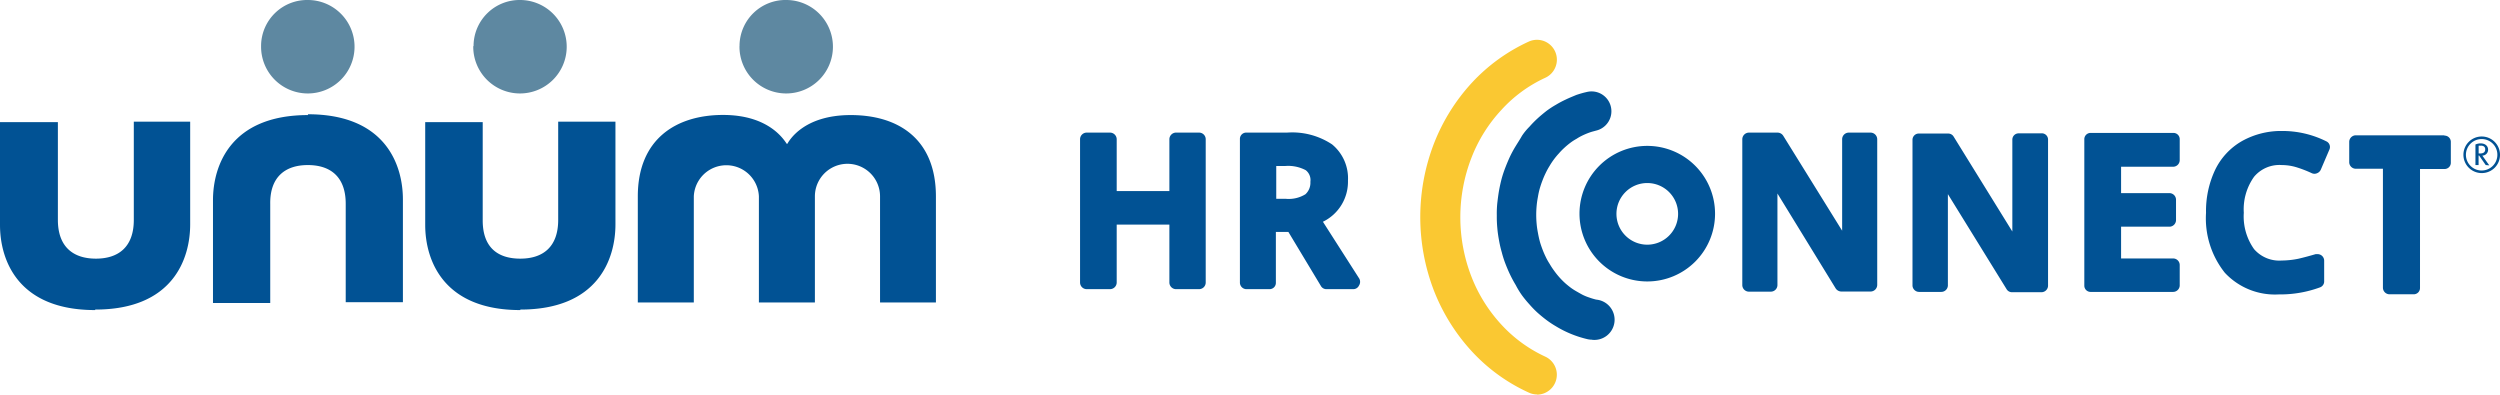
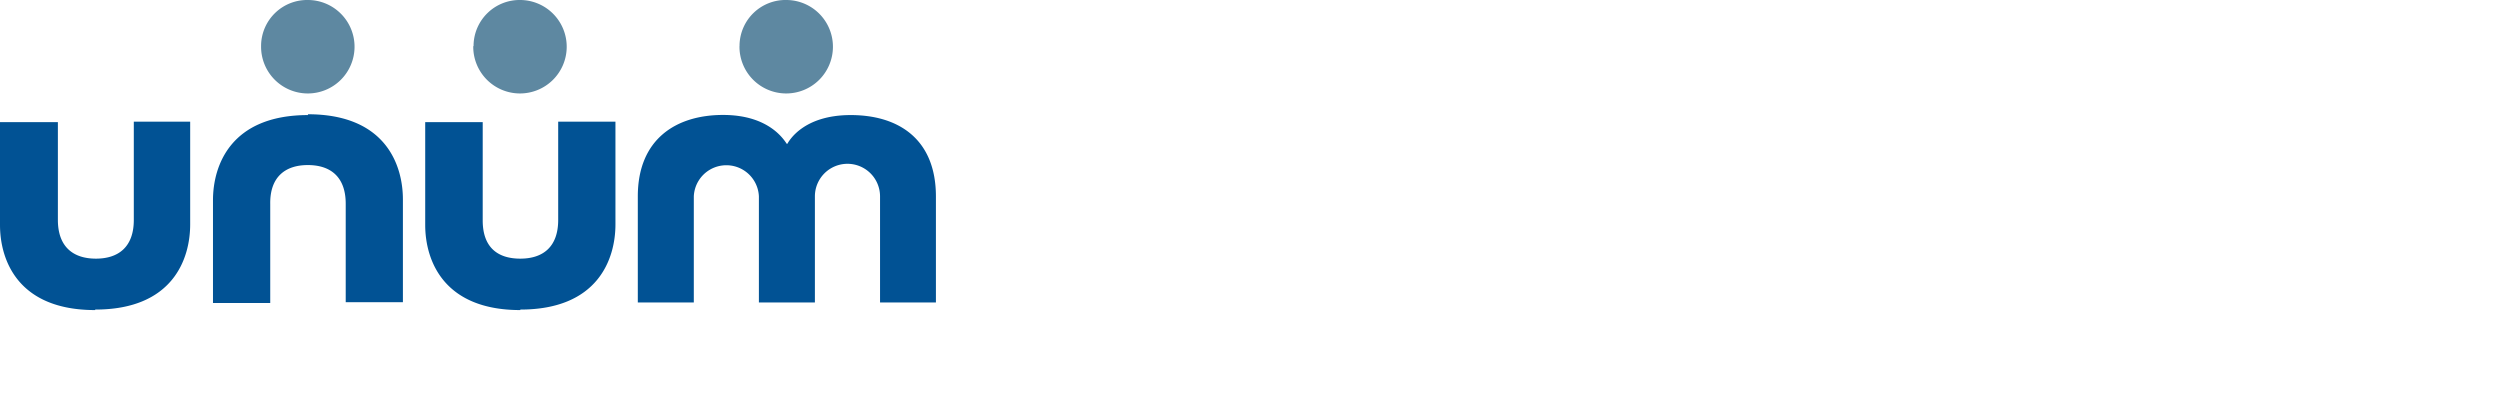
<svg xmlns="http://www.w3.org/2000/svg" data-name="Layer 1" viewBox="0 0 399.1 63">
  <path d="M83.06 49.42c12.4 0 15.19-8.06 15.19-13.61V19.42h-9.14v15.69c0 4.29-2.41 6.18-6.05 6.18s-6-1.82-6-6.1V19.5h-9.18v16.4c0 5.54 2.8 13.6 15.18 13.6M15.2 49.42c12.38 0 15.16-8.06 15.16-13.61V19.42h-9v15.69c0 4.29-2.42 6.18-6.05 6.18s-6.07-1.89-6.07-6.18V19.5H0v16.4c0 5.54 2.78 13.6 15.18 13.6M49.19 18.37C36.81 18.37 34 26.43 34 31.98v16.39h9.14V32.58c-.07-4.29 2.36-6.23 6-6.23s6.05 1.9 6.05 6.18v15.71h9.13V31.85c0-5.55-2.79-13.61-15.18-13.61M125.61 22.97c-.39-.52-2.72-4.62-10.18-4.62s-13.61 3.82-13.61 13v16.94h8.94V31.35a5.2 5.2 0 0110.39 0v16.94h8.94V31.35a5.2 5.2 0 0110.4 0v16.94h8.92V31.37c0-9.2-6-13-13.6-13s-9.84 4.13-10.13 4.6" fill="#015294" />
  <path d="M41.68 7.36A7.46 7.46 0 1049.19 0a7.36 7.36 0 00-7.51 7.2v.16M75.55 7.36A7.46 7.46 0 1083.11 0a7.36 7.36 0 00-7.51 7.18v.18M118.05 7.36A7.46 7.46 0 10125.61 0a7.35 7.35 0 00-7.55 7.16v.2" fill="#5e88a1" />
-   <path d="M396.18 27.63a2.92 2.92 0 112.92-2.92 2.9 2.9 0 01-2.89 2.92m0-5.43a2.51 2.51 0 102.47 2.56v-.05a2.5 2.5 0 00-2.48-2.51m.62 4.15l-1.05-1.52h-.09v1.52h-.5v-3.28a2 2 0 01.84-.18c.69 0 1.18.4 1.18 1a.93.93 0 01-.92.95l1.11 1.56zm-.8-3.08a.92.92 0 00-.33 0v1.23h.25c.46 0 .8-.17.8-.66s-.39-.59-.72-.59M191.46 21.17h-3.78a1.07 1.07 0 00-1 1.07v8.26h-8.41v-8.26a1.07 1.07 0 00-1.06-1.07h-3.74a1.06 1.06 0 00-1.05 1.07v22.85a1.06 1.06 0 001.05 1.07h3.74a1.07 1.07 0 001.06-1.07v-9.24h8.41v9.24a1.07 1.07 0 001 1.07h3.75a1.06 1.06 0 001.05-1.07V22.24a1.06 1.06 0 00-1.02-1.07zM217.01 44.5l-5.82-9.1a7.1 7.1 0 004-6.56 7 7 0 00-2.54-5.79 11.49 11.49 0 00-7.2-1.88h-6.46a1 1 0 00-1.05 1v22.92a1.05 1.05 0 001 1.07h3.74a1 1 0 001-1v-8.13h2l5.18 8.61a1 1 0 00.9.52h4.25a1 1 0 00.93-.56 1.09 1.09 0 00.07-1.1zm-7.82-15.49a2.49 2.49 0 01-.79 2 5.07 5.07 0 01-3.11.73h-1.55V26.5h1.43a6 6 0 013.28.67 2 2 0 01.74 1.86zM262.97 44.93a10.82 10.82 0 1110.82-10.82 10.81 10.81 0 01-10.82 10.82zm0-15.71a4.92 4.92 0 104.92 4.92 4.92 4.92 0 00-4.92-4.92z" fill="#015294" />
-   <path d="M245.36 62.97a3.14 3.14 0 01-1.31-.3 28.3 28.3 0 01-9.07-6.56 30.91 30.91 0 01-6.05-9.67 32.67 32.67 0 010-23.56 30.85 30.85 0 016.05-9.68 28.61 28.61 0 019.07-6.56 3.175 3.175 0 112.63 5.78 21.72 21.72 0 00-7 5.13 23.83 23.83 0 00-4.79 7.67 26.27 26.27 0 000 18.92 24.16 24.16 0 004.79 7.68 22.07 22.07 0 007 5.11 3.18 3.18 0 01-1.31 6.07z" fill="#fac832" />
-   <path d="M254.15 54.23a3.36 3.36 0 01-.71-.08 17.21 17.21 0 01-5.1-2.09 15.32 15.32 0 01-1.5-1c-.48-.36-.95-.75-1.41-1.16a16 16 0 01-1.28-1.32 17.64 17.64 0 01-1.17-1.42 13.22 13.22 0 01-1-1.64c-.32-.53-.62-1.08-.89-1.64s-.52-1.15-.75-1.74a16.43 16.43 0 01-.59-1.84 17.45 17.45 0 01-.44-1.9c-.12-.64-.22-1.29-.28-2a19.08 19.08 0 01-.08-2 16.89 16.89 0 01.08-2c.08-.67.16-1.33.28-2s.26-1.28.42-1.9a18.5 18.5 0 01.61-1.82c.23-.59.48-1.18.74-1.74a18.51 18.51 0 01.9-1.64c.31-.51.67-1.05 1-1.64a9.32 9.32 0 011.17-1.42 17.83 17.83 0 011.29-1.32c.45-.41.92-.8 1.4-1.18a14.31 14.31 0 011.52-1 17.14 17.14 0 011.64-.87c.54-.26 1.12-.49 1.64-.71a15.83 15.83 0 011.79-.5 3.17 3.17 0 011.41 6.18c-.36.1-.74.19-1.1.32s-.72.28-1.08.45a8.45 8.45 0 00-1 .56 7.92 7.92 0 00-1 .65 11.36 11.36 0 00-.92.77 10.42 10.42 0 00-.87.89 11.55 11.55 0 00-1.49 2 11.59 11.59 0 00-.63 1.15 13 13 0 00-.52 1.21c-.16.41-.3.84-.43 1.28a12.3 12.3 0 00-.29 1.34 13.48 13.48 0 00-.2 1.4 15.39 15.39 0 000 2.88 13.1 13.1 0 00.2 1.4c.08.46.18.92.29 1.34s.27.87.43 1.3.33.82.52 1.21a9.58 9.58 0 00.63 1.13 10.93 10.93 0 00.7 1.07 12.37 12.37 0 00.79 1 11.77 11.77 0 00.85.88c.3.28.61.53.92.77s.65.46 1 .66.68.39 1 .56a7.88 7.88 0 001.08.44 10.68 10.68 0 001.1.33 3.224 3.224 0 11-.69 6.41zM298.6 21.17h-3.46a1.06 1.06 0 00-1.06 1.07v14.59l-9.4-15.15a1.09 1.09 0 00-.9-.51h-4.57a1.07 1.07 0 00-1.07 1.07V45.5a1.06 1.06 0 001.07 1.06h3.47a1.06 1.06 0 001.07-1.06V30.89l9.29 15.14a1.11 1.11 0 00.9.51h4.66a1.07 1.07 0 001.08-1.04V22.24a1.07 1.07 0 00-1.08-1.07zM325.79 21.29h-3.48a1 1 0 00-1.06 1v14.67l-9.37-15.15a1 1 0 00-.9-.49h-4.61a1 1 0 00-1.06 1V45.6a1.06 1.06 0 001.06 1h3.53a1.06 1.06 0 001.06-1V30.99l9.37 15.17a1 1 0 00.9.49h4.66a1.06 1.06 0 001.06-1V22.34a1 1 0 00-1-1.06zM346.91 26.62a1.06 1.06 0 001.06-1.07v-3.28a1 1 0 00-1.05-1.05h-13.13a1 1 0 00-1.05 1V45.6a1 1 0 001.05 1h13.12a1.06 1.06 0 001.06-1v-3.28a1.05 1.05 0 00-1.06-1.06h-8.3v-5.07h7.71a1.06 1.06 0 001.06-1.06v-3.25a1.06 1.06 0 00-1.06-1.05h-7.71v-4.21zM364.27 26.35a8.06 8.06 0 012.43.38 18.88 18.88 0 012.36.92 1 1 0 00.84 0 1.08 1.08 0 00.59-.56l1.36-3.18a1 1 0 00-.5-1.36 15.66 15.66 0 00-7.05-1.64 12.76 12.76 0 00-6.44 1.64 10.57 10.57 0 00-4.26 4.62 15.38 15.38 0 00-1.43 6.81 13.94 13.94 0 003 9.56A10.93 10.93 0 00363.8 47a18.31 18.31 0 006.55-1.12 1 1 0 00.68-1v-3.26a1.05 1.05 0 00-.43-.85 1.07 1.07 0 00-.62-.2h-.3c-1 .29-1.91.54-2.79.74a13.76 13.76 0 01-2.64.28 5.32 5.32 0 01-4.41-1.82 9 9 0 01-1.64-5.81 8.92 8.92 0 011.64-5.74 5.27 5.27 0 014.43-1.87zM390.24 21.6h-14.15a1.06 1.06 0 00-1.06 1.06v3.28a1.06 1.06 0 001.06 1h4.32v18.97a1.06 1.06 0 001.06 1.07h3.86a1 1 0 001-1v-19h3.87a1 1 0 001.05-1.05v-3.28a1 1 0 00-1.05-1z" fill="#015294" />
</svg>